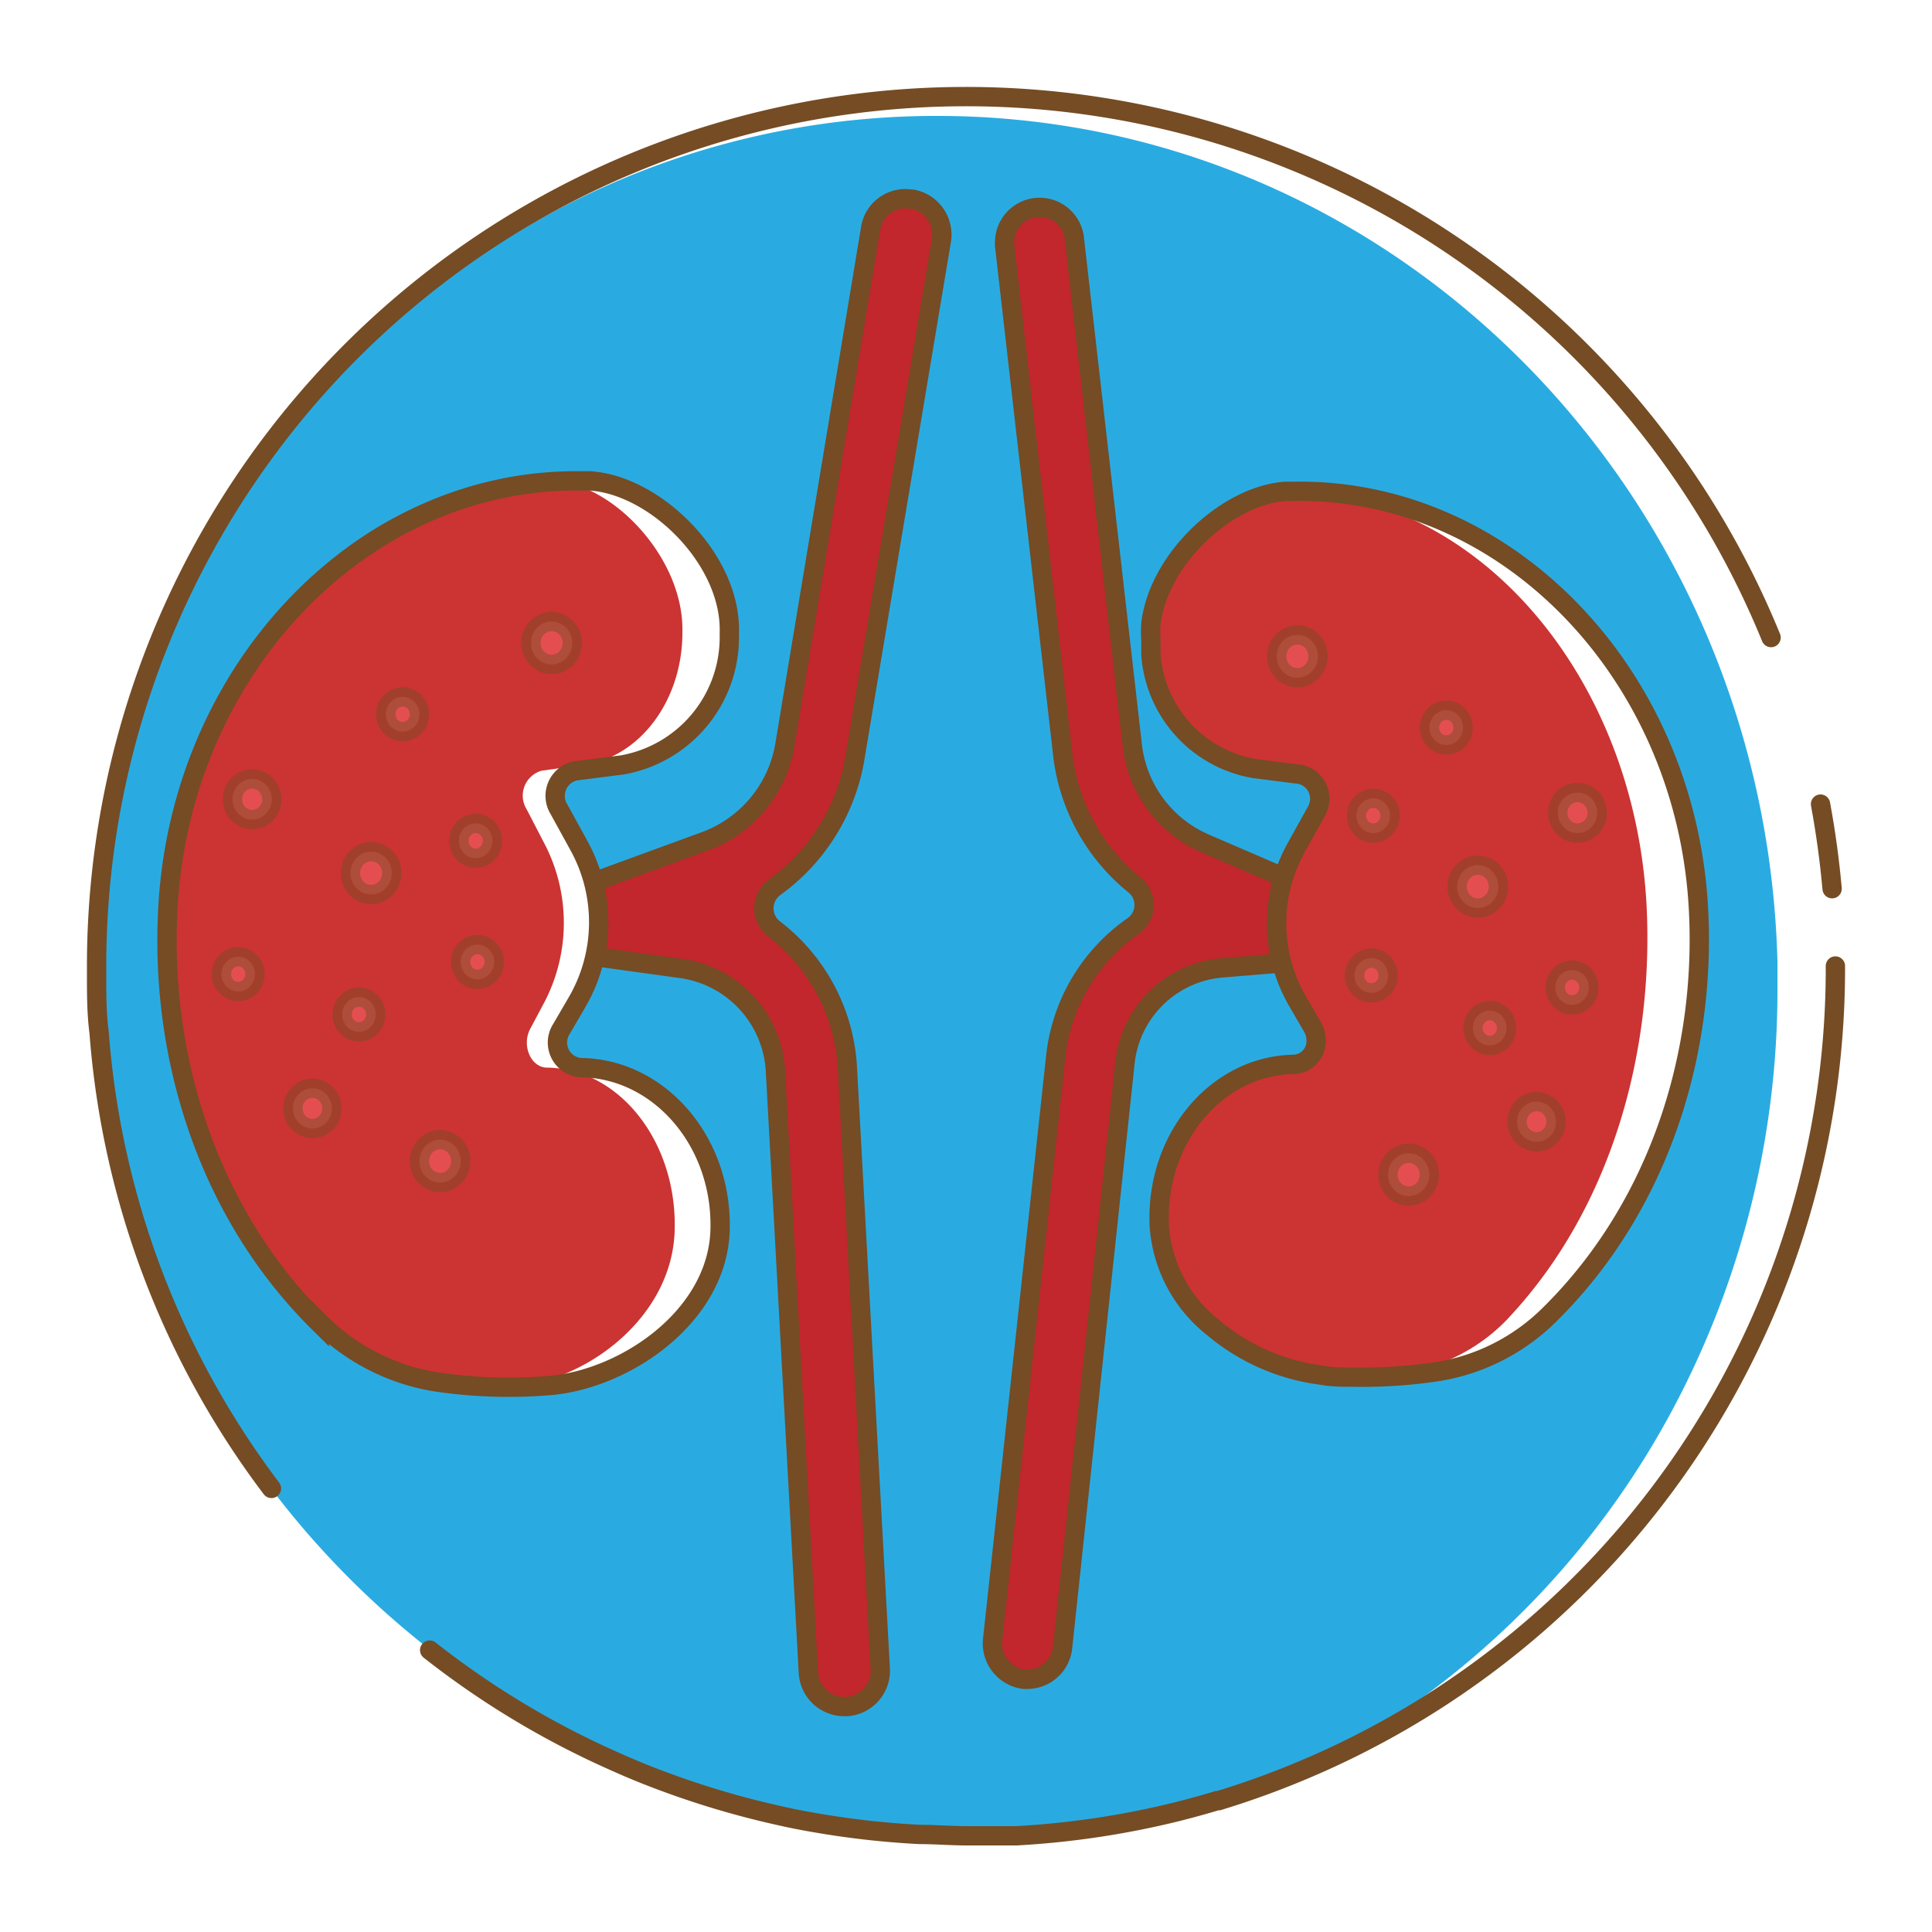
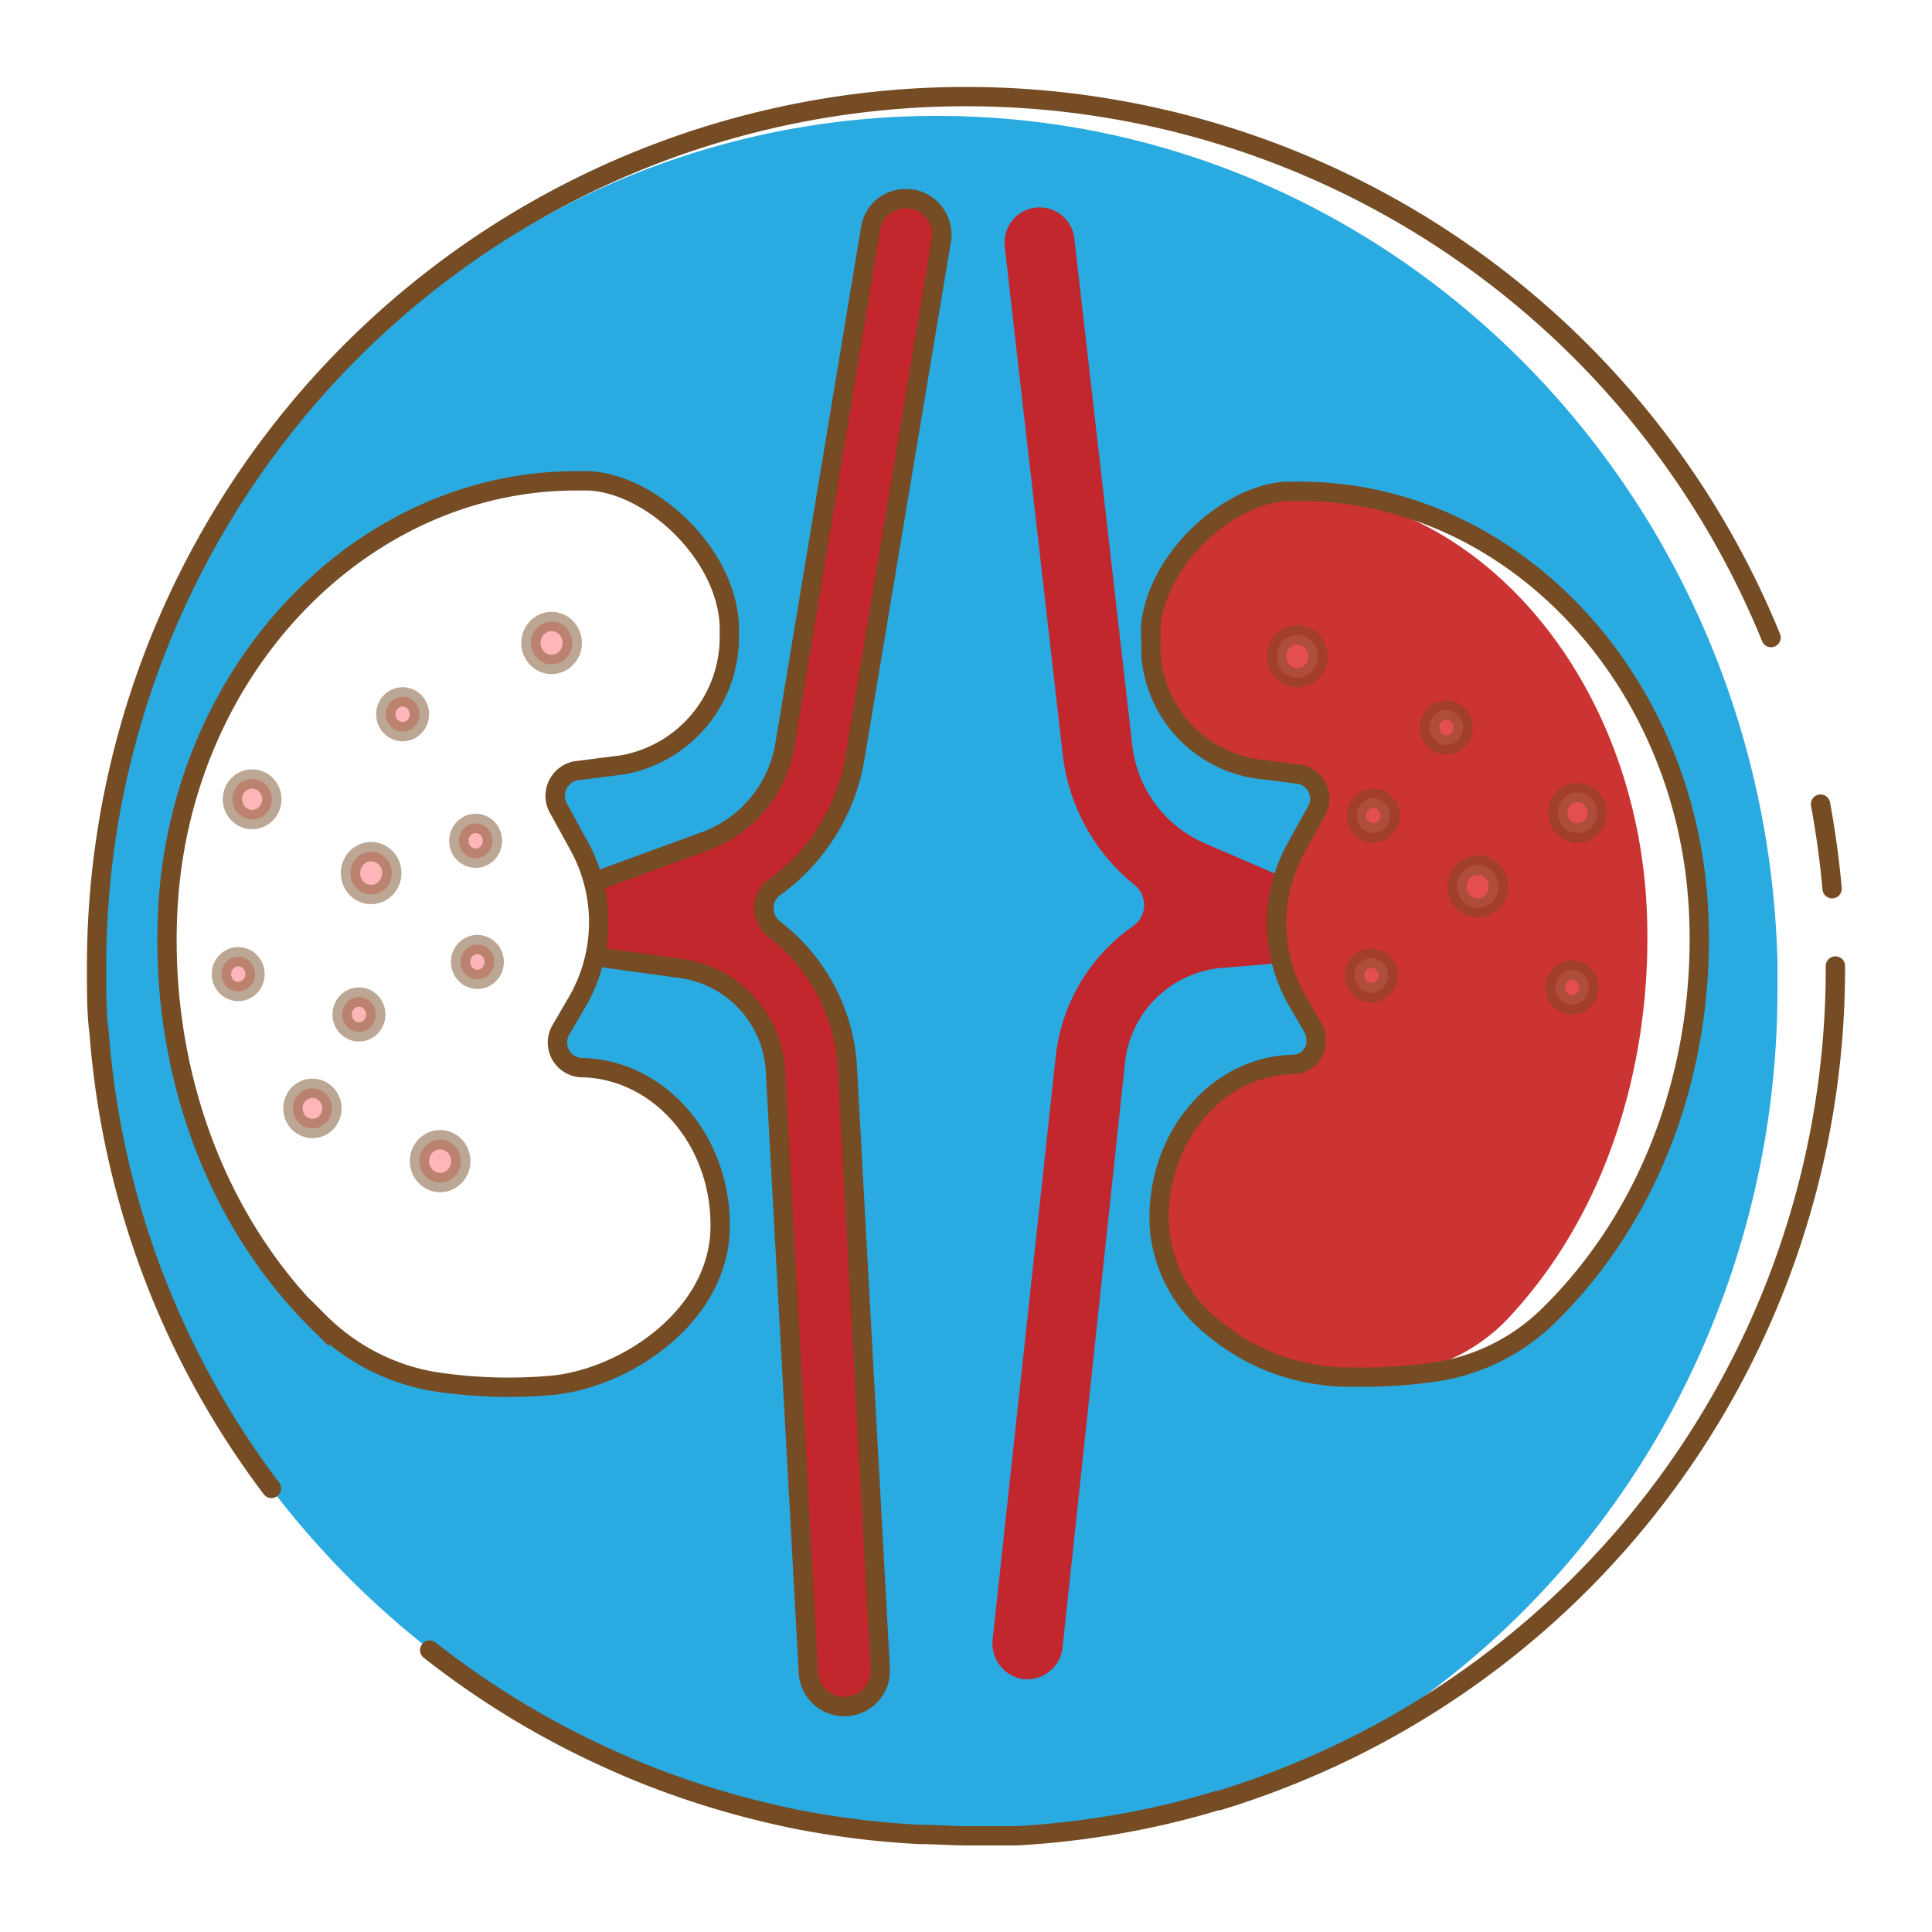
<svg xmlns="http://www.w3.org/2000/svg" data-name="Layer 1" id="Layer_1" viewBox="0 0 100 100">
  <defs>
    <style>.cls-1{fill:#29abe2;}.cls-2{fill:#c1272d;}.cls-3{fill:#c33;}.cls-4{fill:#ff6b70;opacity:0.49;}.cls-4,.cls-5,.cls-6{stroke:#754c24;stroke-miterlimit:10;}.cls-5,.cls-6{fill:none;}.cls-5{stroke-linecap:round;}</style>
  </defs>
  <title />
  <path class="cls-1" d="M92,49.75C91.36,25.48,72.14,6,48.51,6h-.1a42.06,42.06,0,0,0-20.27,5.23A43.9,43.9,0,0,0,15.7,21.44,45.66,45.66,0,0,0,5,50.45c0,1,0,2,.13,3A44.69,44.69,0,0,0,15.28,78.62a45.6,45.6,0,0,0,7,6.79,44.77,44.77,0,0,0,9.62,5.78c.91.41,1.83.78,2.77,1.12A45.2,45.2,0,0,0,40.45,94c.7.16,1.41.29,2.14.41a44.78,44.78,0,0,0,5,.54c.81,0,1.63.07,2.45.07.51,0,1,0,1.51,0s.71,0,1.07,0a45.06,45.06,0,0,0,8.28-1.24c.71-.18,1.41-.37,2.1-.58l.08,0a45,45,0,0,0,4.76-1.75,44.36,44.36,0,0,0,19-19A46,46,0,0,0,92,51C92,50.58,92,50.17,92,49.75Zm-54.7,14a6.5,6.5,0,0,1-.87,3c-.13.23-.27.45-.42.67a8.08,8.08,0,0,1-1,1.22c-.19.19-.39.37-.6.55a11,11,0,0,1-5.72,2.5,23.49,23.49,0,0,1-3.17.09h-.05a27.84,27.84,0,0,1-2.87-.27,11,11,0,0,1-6-3.08A27.52,27.52,0,0,1,8.68,50.16c0-.79,0-1.59,0-2.38,0-.28,0-.55,0-.83C9.34,35.07,18,25.63,28.57,25c.47,0,.95-.05,1.43,0l.52,0c3.39.2,7.34,4.07,7.23,7.85v.16a6.71,6.71,0,0,1-5.53,6.69l-2.43.31a1.32,1.32,0,0,0-.85,2L30,43.83a7.71,7.71,0,0,1,.74,1.84,8.31,8.31,0,0,1,.09,3.84h0a8,8,0,0,1-.91,2.36l-.81,1.39a1.37,1.37,0,0,0-.19.7,1.23,1.23,0,0,0,1.15,1.29c4.1.05,7.36,3.87,7.21,8.44Zm43,4.21a10.6,10.6,0,0,1-5.88,3,26,26,0,0,1-4.29.28c-.57,0-1.13,0-1.67-.1a10.8,10.8,0,0,1-5.59-2.44c-.2-.17-.4-.35-.58-.53s-.37-.38-.54-.58-.17-.2-.24-.3a8.52,8.52,0,0,1-.65-1,6.71,6.71,0,0,1-.69-1.79A5.5,5.5,0,0,1,60,63.39v-.06c-.15-4.46,3-8.19,7-8.24a1.2,1.2,0,0,0,1.12-1.26,1.32,1.32,0,0,0-.19-.68l-.79-1.36a7.88,7.88,0,0,1-.8-1.92s0,0,0,0a8.17,8.17,0,0,1,.09-4.44h0a8,8,0,0,1,.63-1.48L68.13,42a1.29,1.29,0,0,0-.84-1.92l-2.36-.3a6.46,6.46,0,0,1-5.36-5.9c0-.21,0-.42,0-.63v-.16a5.63,5.63,0,0,1,0-.82c.43-3.42,4-6.66,7-6.84h.51C78,25.31,87.24,34.86,87.91,47,88.33,54.62,85.82,62.48,80.25,68Z" />
  <path class="cls-2" d="M66.44,45.41l-4.08-1.76a6.31,6.31,0,0,1-3.76-5.13l-3-26.24A1.81,1.81,0,0,0,52,12.5a1.62,1.62,0,0,0,0,.22L55,39a10.17,10.17,0,0,0,3.73,6.81,1.33,1.33,0,0,1-.09,2.13,9.46,9.46,0,0,0-4,6.79L51.38,84.85A1.87,1.87,0,0,0,53,86.92h.19A1.84,1.84,0,0,0,55,85.26L58.22,55.1a5.51,5.51,0,0,1,5-5l3.16-.26Z" />
  <path class="cls-2" d="M30.85,49.52l4.49.62a5.67,5.67,0,0,1,4.8,5.36l1.7,31.06a1.86,1.86,0,0,0,1.92,1.77h.09a1.86,1.86,0,0,0,1.71-2l-1.7-31.06a9.71,9.71,0,0,0-3.76-7.16,1.35,1.35,0,0,1,0-2.19,10.34,10.34,0,0,0,4.16-6.75l4.46-26.69a1.87,1.87,0,0,0-1.48-2.17h-.08a1.82,1.82,0,0,0-2.1,1.53L40.63,38.53a6.44,6.44,0,0,1-4.1,5l-5.77,2.11Z" />
  <path class="cls-3" d="M78.28,68A9.33,9.33,0,0,1,73,71a21.59,21.59,0,0,1-2.88.28c-.57,0-1.13,0-1.67-.1a10.8,10.8,0,0,1-5.59-2.44A7.36,7.36,0,0,1,60,63.39v-.06c-.15-4.46,3-8.19,7-8.24a1.2,1.2,0,0,0,1.12-1.26,1.32,1.32,0,0,0-.19-.68l-.79-1.36a8.06,8.06,0,0,1-.08-7.86L68.13,42a1.29,1.29,0,0,0-.84-1.92l-2.36-.3a6.46,6.46,0,0,1-5.36-5.9c0-.21,0-.42,0-.63v-.16a5.63,5.63,0,0,1,0-.82c.39-3.42,3.58-6.66,6.36-6.84l.46,0h.49c9.65.17,17.75,9.61,18.35,21.51C85.6,54.62,83.33,62.48,78.28,68Z" />
-   <path class="cls-3" d="M15.87,68.44a9.74,9.74,0,0,0,5.52,3.08A21.52,21.52,0,0,0,27,71.7h0c3.56-.41,7.79-3.61,7.92-8v0c.14-4.57-2.84-8.39-6.6-8.44h0c-.84,0-1.33-1.14-.88-2l.74-1.39a8.89,8.89,0,0,0,.08-8.05l-1-1.93a1.34,1.34,0,0,1,.78-2l2.22-.31c2.82-.4,5-3.24,5.06-6.69v-.16c.1-3.78-3.52-7.65-6.63-7.85h0l-.47,0C18,24.78,9.31,34.54,8.69,47c-.4,7.83,2,15.87,7.18,21.49Z" />
  <ellipse class="cls-4" cx="13.05" cy="41.37" rx="1.02" ry="1.05" />
  <ellipse class="cls-4" cx="12.33" cy="50.42" rx="0.87" ry="0.9" />
  <ellipse class="cls-4" cx="24.71" cy="49.79" rx="0.87" ry="0.9" />
  <ellipse class="cls-4" cx="18.58" cy="52.51" rx="0.87" ry="0.9" />
  <ellipse class="cls-4" cx="24.62" cy="43.52" rx="0.87" ry="0.9" />
  <ellipse class="cls-4" cx="19.21" cy="45.19" rx="1.07" ry="1.11" />
  <ellipse class="cls-4" cx="16.17" cy="57.37" rx="1.01" ry="1.04" />
  <ellipse class="cls-4" cx="22.78" cy="60.1" rx="1.07" ry="1.11" />
  <ellipse class="cls-4" cx="28.55" cy="33.28" rx="1.07" ry="1.11" />
  <ellipse class="cls-4" cx="20.84" cy="36.97" rx="0.87" ry="0.9" />
  <ellipse class="cls-4" cx="81.65" cy="42.07" rx="1.02" ry="1.05" />
  <ellipse class="cls-4" cx="81.37" cy="51.11" rx="0.87" ry="0.9" />
  <ellipse class="cls-4" cx="70.98" cy="50.49" rx="0.87" ry="0.9" />
-   <ellipse class="cls-4" cx="77.11" cy="53.21" rx="0.87" ry="0.9" />
  <ellipse class="cls-4" cx="71.08" cy="42.22" rx="0.87" ry="0.9" />
  <ellipse class="cls-4" cx="76.49" cy="45.89" rx="1.07" ry="1.11" />
-   <ellipse class="cls-4" cx="79.53" cy="58.06" rx="1.01" ry="1.04" />
-   <ellipse class="cls-4" cx="72.91" cy="60.8" rx="1.07" ry="1.11" />
  <ellipse class="cls-4" cx="67.15" cy="33.97" rx="1.07" ry="1.11" />
  <ellipse class="cls-4" cx="74.86" cy="37.66" rx="0.87" ry="0.9" />
  <path class="cls-5" d="M22.24,85.41a44.77,44.77,0,0,0,9.62,5.78c.91.41,1.83.78,2.77,1.12A45.2,45.2,0,0,0,40.45,94c.7.16,1.41.29,2.14.41a44.78,44.78,0,0,0,5,.54c.81,0,1.63.07,2.45.07.51,0,1,0,1.51,0s.71,0,1.07,0a45.06,45.06,0,0,0,8.28-1.24c.71-.18,1.41-.37,2.1-.58l.08,0a45,45,0,0,0,4.76-1.75l.21-.09A45,45,0,0,0,95,50" />
  <path class="cls-5" d="M91.67,33A45,45,0,0,0,50,5h-.1A45,45,0,0,0,5,50c0,.15,0,.3,0,.45,0,1,0,2,.13,3a44.72,44.72,0,0,0,8.92,23.59" />
  <path class="cls-5" d="M94.23,41.62q.4,2.16.6,4.38" />
-   <path class="cls-6" d="M66.44,45.41l-4.08-1.76a6.31,6.31,0,0,1-3.76-5.13l-3-26.24A1.81,1.81,0,0,0,52,12.5a1.62,1.62,0,0,0,0,.22L55,39a10.17,10.17,0,0,0,3.73,6.81,1.33,1.33,0,0,1-.09,2.13,9.46,9.46,0,0,0-4,6.79L51.38,84.85A1.87,1.87,0,0,0,53,86.92h.19A1.84,1.84,0,0,0,55,85.26L58.22,55.1a5.51,5.51,0,0,1,5-5l3.16-.26" />
  <path class="cls-6" d="M30.85,49.52l4.49.62a5.67,5.67,0,0,1,4.8,5.36l1.7,31.06a1.86,1.86,0,0,0,1.92,1.77h.09a1.86,1.86,0,0,0,1.71-2l-1.7-31.06a9.71,9.71,0,0,0-3.76-7.16,1.35,1.35,0,0,1,0-2.19,10.34,10.34,0,0,0,4.16-6.75l4.46-26.69a1.87,1.87,0,0,0-1.48-2.17h-.08a1.82,1.82,0,0,0-2.1,1.53L40.63,38.53a6.44,6.44,0,0,1-4.1,5l-5.77,2.11" />
  <path class="cls-6" d="M80.25,68a10.6,10.6,0,0,1-5.88,3,26,26,0,0,1-4.29.28c-.57,0-1.13,0-1.67-.1a10.8,10.8,0,0,1-5.59-2.44A7.36,7.36,0,0,1,60,63.39v-.06c-.15-4.46,3-8.19,7-8.24a1.2,1.2,0,0,0,1.12-1.26,1.32,1.32,0,0,0-.19-.68l-.79-1.36a8.06,8.06,0,0,1-.08-7.86L68.13,42a1.29,1.29,0,0,0-.84-1.92l-2.36-.3a6.46,6.46,0,0,1-5.36-5.9c0-.21,0-.42,0-.63v-.16a5.63,5.63,0,0,1,0-.82c.43-3.42,4-6.66,7-6.84h.51C78,25.31,87.24,34.86,87.91,47,88.33,54.62,85.82,62.48,80.25,68Z" />
  <path class="cls-6" d="M16.53,68.44a11,11,0,0,0,6,3.08,25.6,25.6,0,0,0,6.09.18h0c3.88-.41,8.5-3.61,8.65-8v0c.15-4.57-3.11-8.39-7.21-8.44h0a1.3,1.3,0,0,1-1-2l.81-1.39A8.21,8.21,0,0,0,30,43.83L28.94,41.9a1.32,1.32,0,0,1,.85-2l2.43-.31a6.71,6.71,0,0,0,5.53-6.69v-.16c.11-3.78-3.84-7.65-7.23-7.85h0l-.52,0C18.84,24.78,9.37,34.54,8.69,47c-.43,7.83,2.14,15.87,7.84,21.49Z" />
</svg>